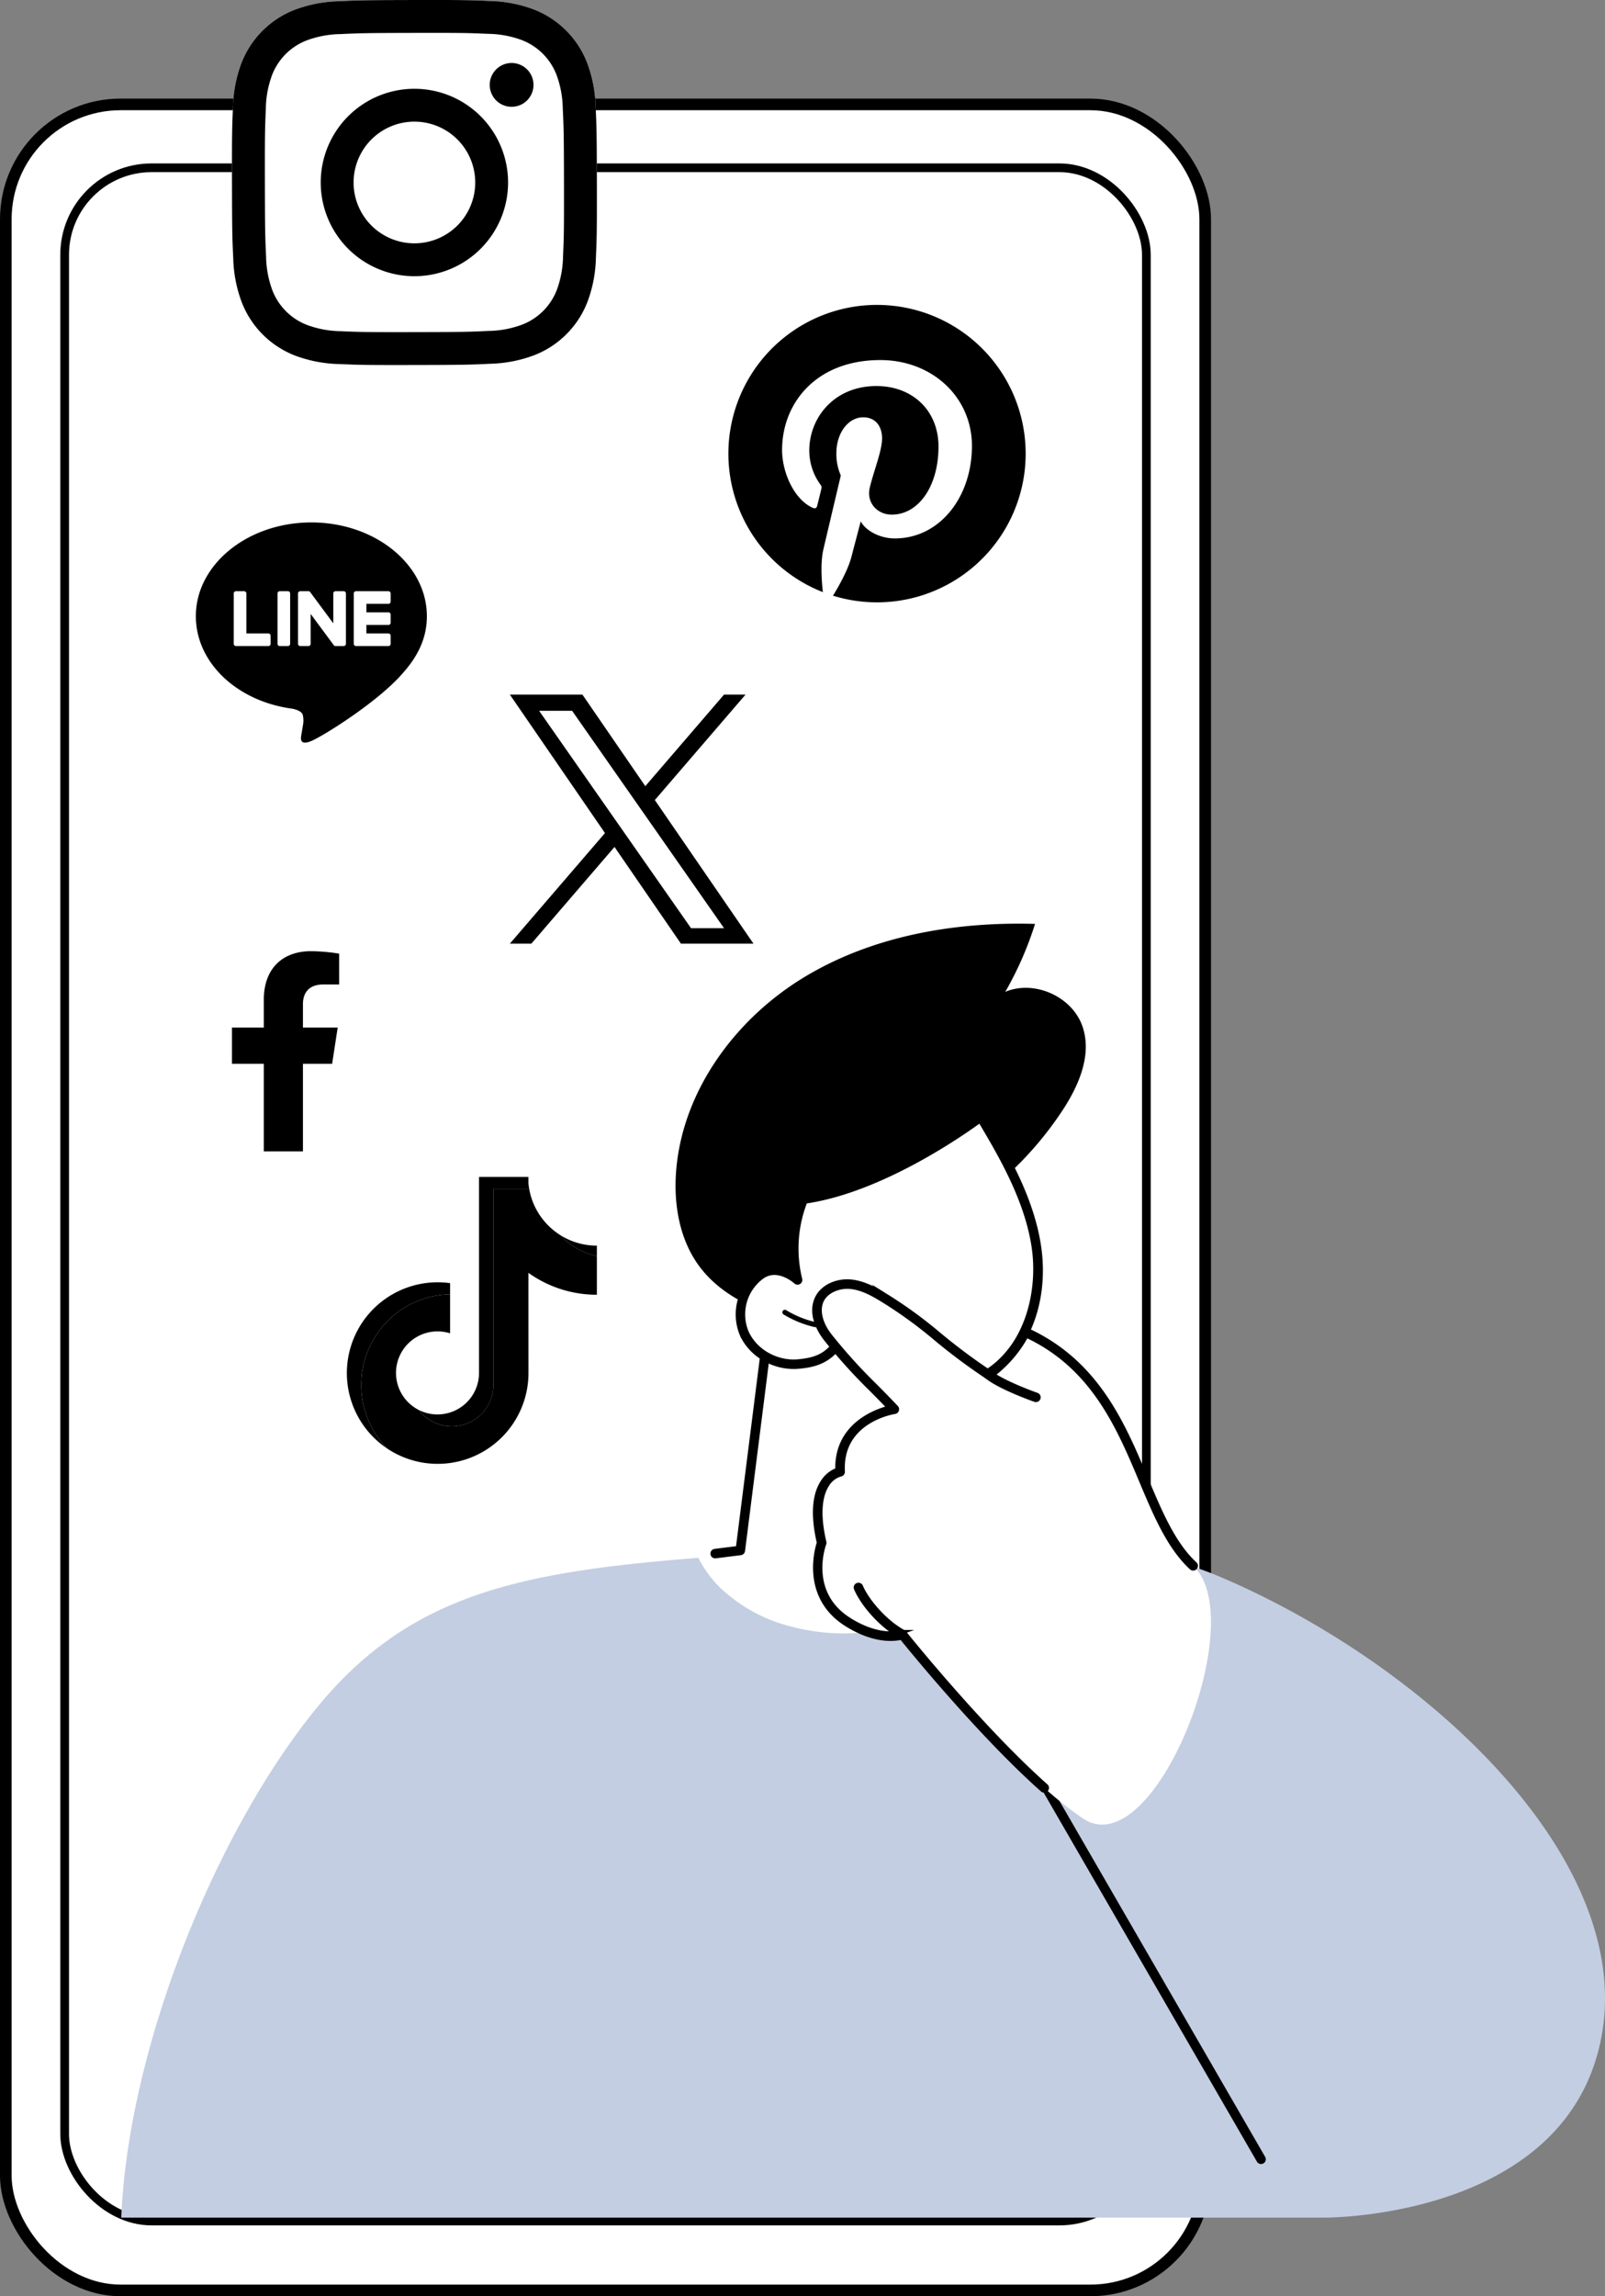
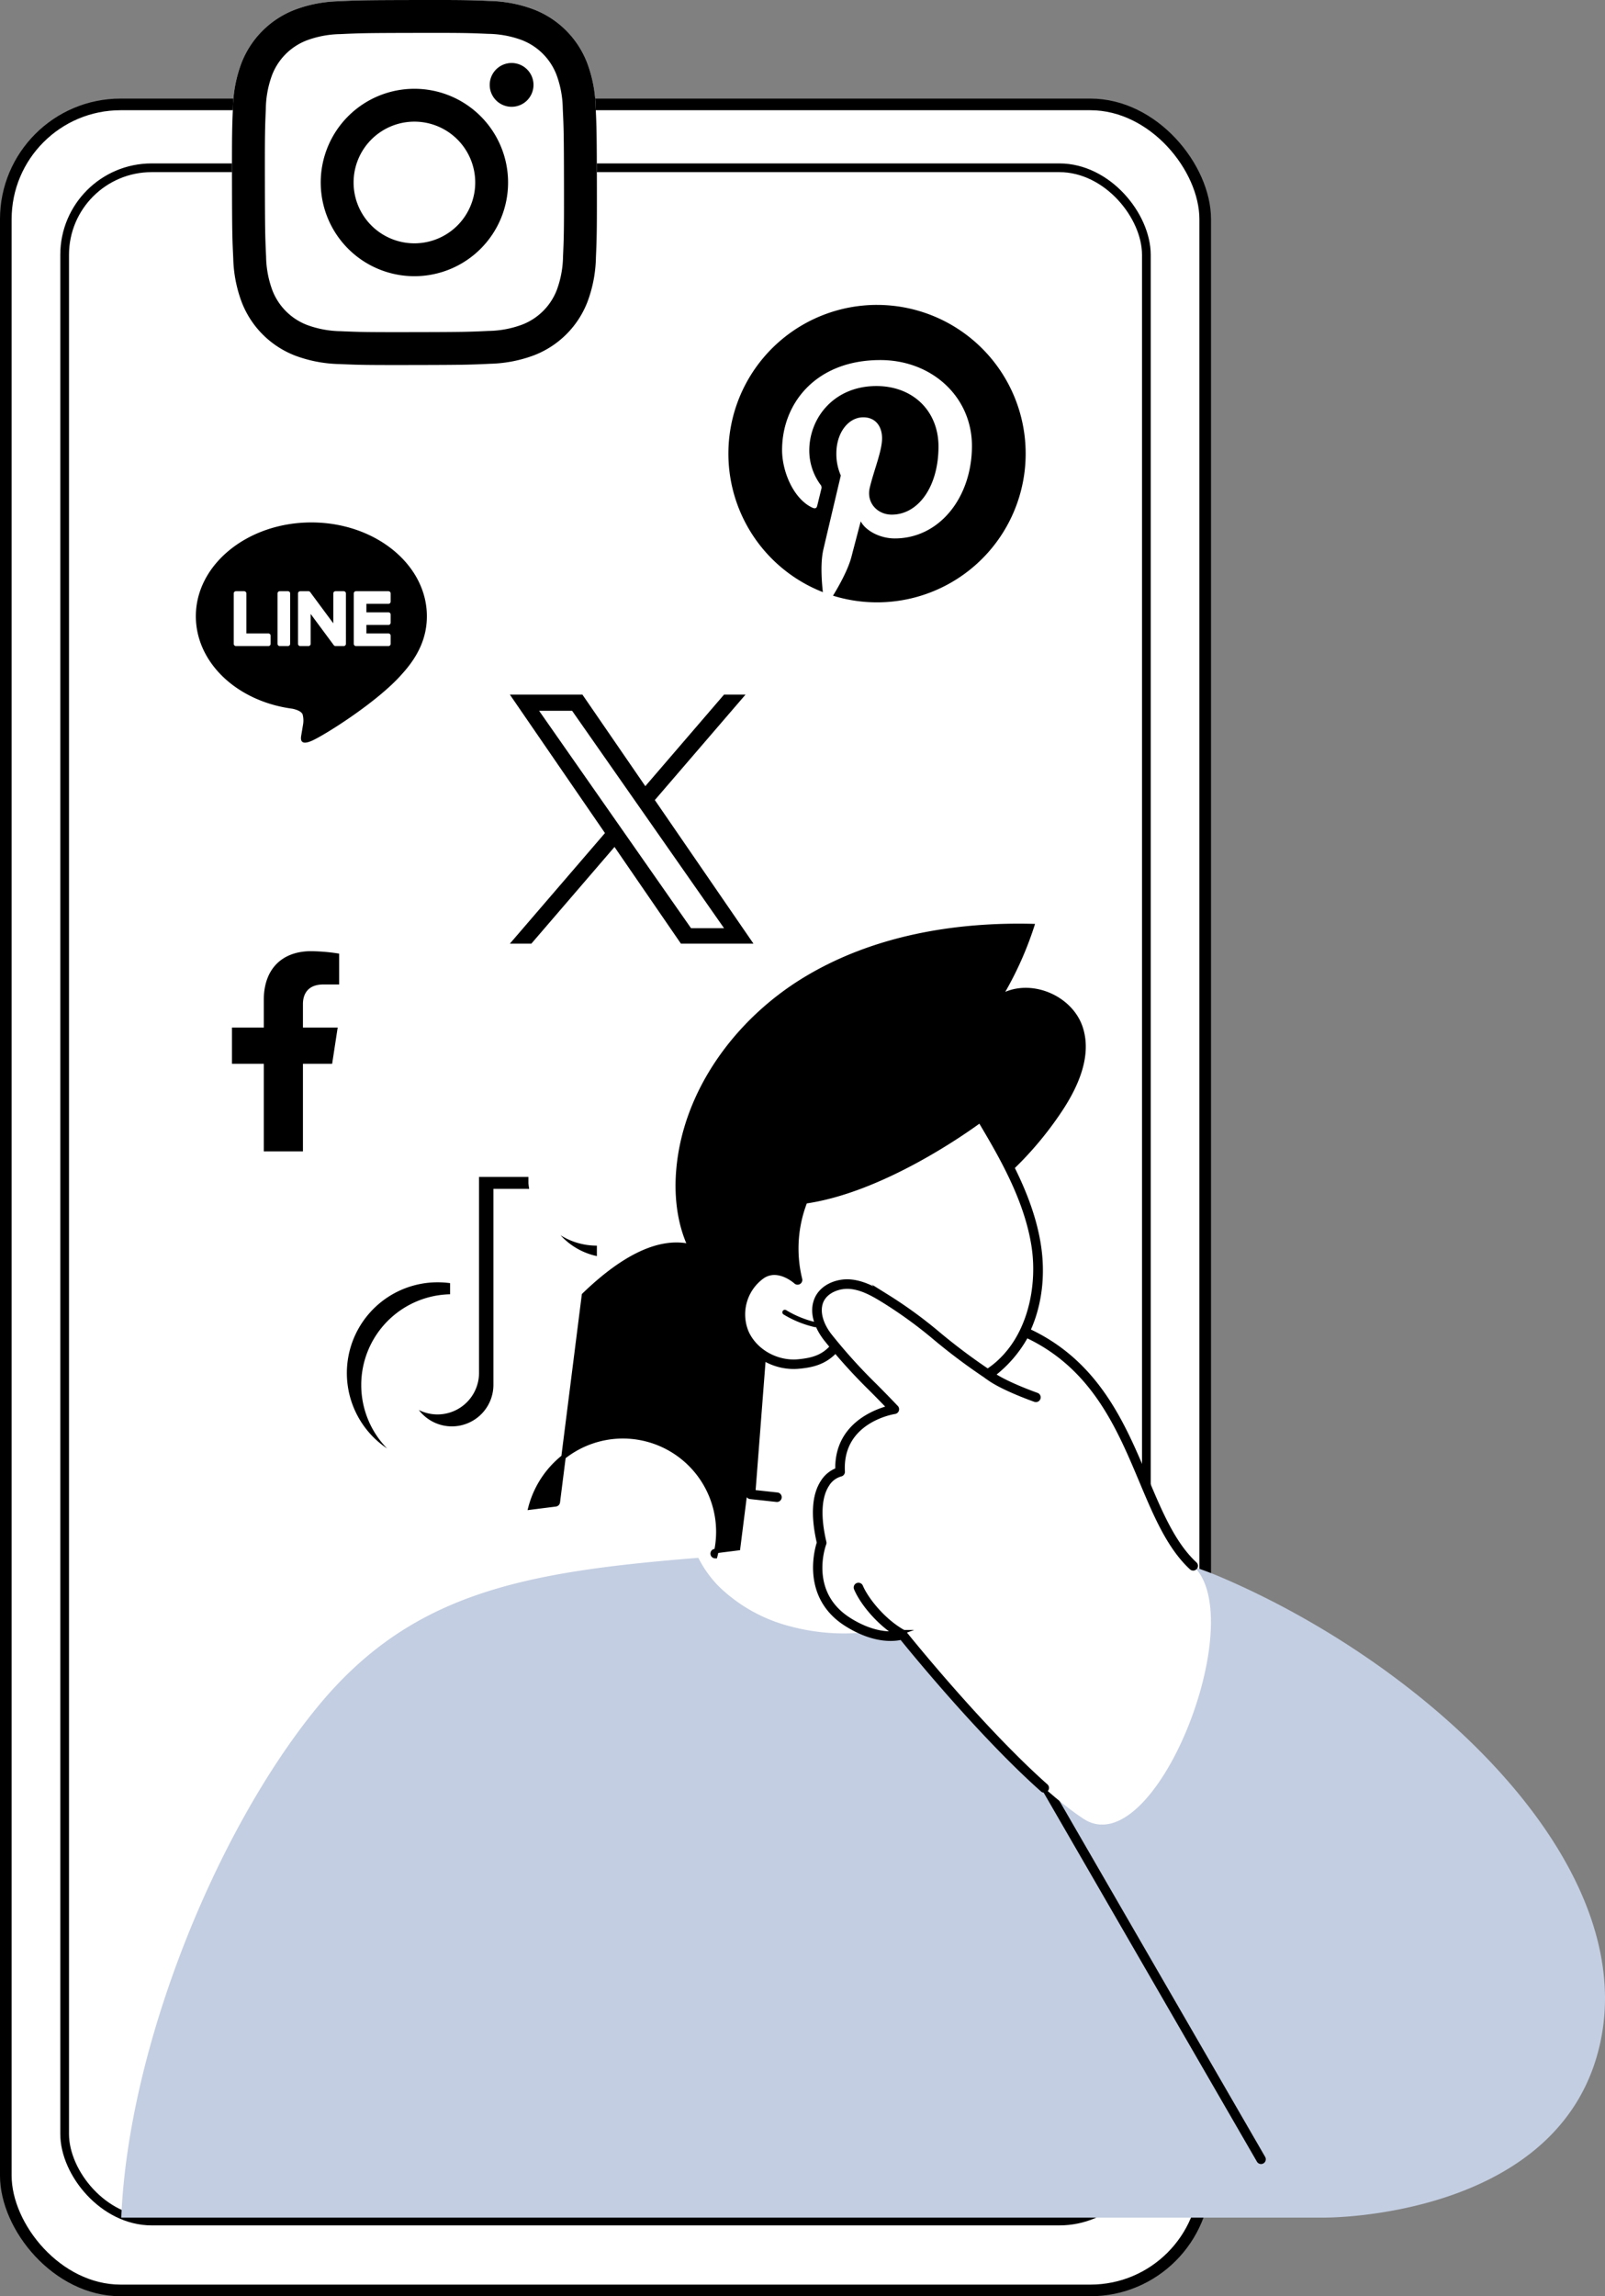
<svg xmlns="http://www.w3.org/2000/svg" width="515.731" height="737.57" viewBox="0 0 515.731 737.57">
  <rect x="0" y="0" width="515.731" height="737.57" fill="#808080" stroke="none" />
  <g id="ill" transform="translate(-429.029 -1448.103)">
    <g id="service_ill_01" transform="translate(687.779 1832.724)">
      <g id="グループ_471" data-name="グループ 471" transform="translate(-256.883 -351.082)">
        <g id="グループ_460" data-name="グループ 460">
          <rect id="長方形_200" data-name="長方形 200" width="385.4" height="702.164" rx="36.889" transform="translate(385.4 702.164) rotate(180)" fill="#fff" stroke="#000" stroke-miterlimit="10" stroke-width="3.735" />
        </g>
        <g id="グループ_464" data-name="グループ 464" transform="translate(18.906 20.353)">
          <g id="グループ_461" data-name="グループ 461">
            <rect id="長方形_201" data-name="長方形 201" width="347.587" height="659.521" rx="27.954" fill="#fff" />
          </g>
          <g id="グループ_462" data-name="グループ 462">
            <rect id="長方形_202" data-name="長方形 202" width="347.587" height="659.521" rx="27.954" fill="#fff" />
          </g>
          <g id="グループ_463" data-name="グループ 463">
            <rect id="長方形_203" data-name="長方形 203" width="347.587" height="659.521" rx="27.954" fill="none" stroke="#000" stroke-miterlimit="10" stroke-width="2.801" />
          </g>
        </g>
        <g id="service_ill_02" transform="translate(275.484 470.961)">
          <g id="グループ_2938" data-name="グループ 2938" transform="translate(-238.38 -207.81)">
            <g id="グループ_2937" data-name="グループ 2937" transform="translate(178.103)">
              <path id="パス_3658" data-name="パス 3658" d="M372.136,60.331c5.357-8.052,9.774-18,6.707-27.176-3.238-9.685-15.45-15.213-24.864-11.254A110.4,110.4,0,0,0,363.548.077c-25.761-.742-52.259,3.808-74.289,17.182S250.267,53.7,248.224,79.39c-.85,10.687,1.028,21.971,7.4,30.6,6.687,9.058,17.529,14.187,28.453,16.916,14.222,3.553,29.9,3.449,42.862-3.4a39.525,39.525,0,0,0,18.973-22.143,31.983,31.983,0,0,0,1.5-7.409c.143-1.817-.778-5.164-.078-6.764.83-1.9,4.371-3.793,5.93-5.177q3.335-2.957,6.426-6.173A111.625,111.625,0,0,0,372.136,60.331Z" transform="translate(-248.032 0)" />
              <path id="パス_3659" data-name="パス 3659" d="M387.427,76.474a.81.81,0,0,1-.575-1.381A46.742,46.742,0,0,0,398.464,55.42a.811.811,0,0,1,1.556.456A48.367,48.367,0,0,1,388,76.233.808.808,0,0,1,387.427,76.474Z" transform="translate(-287.104 -15.461)" />
            </g>
            <path id="パス_3660" data-name="パス 3660" d="M348.829,246.785l-14.412-1.569,3.8-49.2s-11.972-59.963-58.09-15.186l-8.448,66.8-13.561,1.706s5.5,31.158,44.2,31.073C335.2,280.335,349.4,269.241,348.829,246.785Z" transform="translate(-72.773 -46.3)" fill="#fff" />
-             <path id="パス_3661" data-name="パス 3661" d="M265.455,249.135a.81.81,0,0,1-.1-1.614l7.44-.936,8.368-66.177a.808.808,0,0,1,.24-.48c14.226-13.813,26.75-19.167,37.218-15.912,16.8,5.225,22.017,30.449,22.231,31.52a.789.789,0,0,1,.014.221l-3.739,48.418,7.711.839a.81.81,0,1,1-.175,1.611l-8.492-.924a.811.811,0,0,1-.72-.868l3.791-49.086c-.385-1.792-5.752-25.414-21.1-30.185-9.811-3.049-21.719,2.11-35.4,15.33l-8.412,66.519a.811.811,0,0,1-.7.7l-8.063,1.014A.825.825,0,0,1,265.455,249.135Z" transform="translate(-74.613 -45.982)" stroke="#000" stroke-miterlimit="10" stroke-width="1.436" />
+             <path id="パス_3661" data-name="パス 3661" d="M265.455,249.135a.81.81,0,0,1-.1-1.614l7.44-.936,8.368-66.177a.808.808,0,0,1,.24-.48a.789.789,0,0,1,.014.221l-3.739,48.418,7.711.839a.81.81,0,1,1-.175,1.611l-8.492-.924a.811.811,0,0,1-.72-.868l3.791-49.086c-.385-1.792-5.752-25.414-21.1-30.185-9.811-3.049-21.719,2.11-35.4,15.33l-8.412,66.519a.811.811,0,0,1-.7.7l-8.063,1.014A.825.825,0,0,1,265.455,249.135Z" transform="translate(-74.613 -45.982)" stroke="#000" stroke-miterlimit="10" stroke-width="1.436" />
            <path id="パス_3662" data-name="パス 3662" d="M308.026,160.048c6.909,5.923,13.918,11.636,22.86,13.329s18.622.315,26.2-4.717c12.689-8.421,17.292-25.5,15.051-40.566s-10.069-28.635-17.859-41.72c0,0-29.711,22.776-57,26.45a42.5,42.5,0,0,0-1.865,25.969s-6.061-5.505-11.627-1.872a15.741,15.741,0,0,0-5.541,18.968c2.9,6.572,10.42,10.609,17.569,9.9,4.038-.4,7.744-1.182,10.994-4.616Z" transform="translate(-78.103 -24.352)" fill="#fff" />
            <path id="パス_3663" data-name="パス 3663" d="M337.889,174.561a40.11,40.11,0,0,1-7.467-.705c-8.875-1.682-15.774-7.114-23.236-13.51a.81.81,0,0,1,1.054-1.231c7.283,6.243,14,11.541,22.484,13.149,9.232,1.749,18.566.073,25.605-4.6,12.962-8.6,16.722-26.173,14.7-39.771-2.252-15.13-10.494-29.225-17.295-40.652-4.723,3.474-31.488,22.48-56.181,26a41.374,41.374,0,0,0-1.661,25.044.81.81,0,0,1-1.332.788c-.229-.207-5.672-5.037-10.64-1.794a14.966,14.966,0,0,0-5.243,17.963c2.715,6.152,9.76,10.113,16.747,9.423,4.327-.427,7.59-1.307,10.484-4.367a.81.81,0,0,1,1.178,1.114c-3.592,3.8-7.821,4.5-11.5,4.866-7.678.758-15.4-3.609-18.39-10.382a16.642,16.642,0,0,1,5.839-19.974c4.119-2.688,8.475-.814,10.837.658a43.52,43.52,0,0,1,2.344-24.373.808.808,0,0,1,.646-.507c26.759-3.6,56.322-26.064,56.617-26.29a.811.811,0,0,1,1.189.229c6.957,11.684,15.615,26.226,17.965,42.015,2.562,17.216-3.485,33.45-15.405,41.36A35.01,35.01,0,0,1,337.889,174.561Z" transform="translate(-77.791 -24.034)" stroke="#000" stroke-miterlimit="10" stroke-width="1.436" />
            <path id="パス_3664" data-name="パス 3664" d="M306.377,178.3a.809.809,0,0,1-.183-.021,34.036,34.036,0,0,1-10.018-4.076.811.811,0,0,1,.842-1.385,32.414,32.414,0,0,0,9.542,3.883.81.81,0,0,1-.182,1.6Z" transform="translate(-83.393 -48.69)" />
            <path id="パス_3665" data-name="パス 3665" d="M386.88,494.016s71.556.433,87.075-51.2C491.764,383.553,421.6,317.36,353.171,288.234c-28.555-12.153-53.906-8.621-77.026-10.171a41.169,41.169,0,0,1-7.064,13.813c-6.355,7.817-16.506,12.122-26.247,13.671a67.176,67.176,0,0,1-28.325-1.564,51.08,51.08,0,0,1-22.288-12.5,36.062,36.062,0,0,1-6.792-9.389c-56.754,4.515-92.491,11.394-122.474,48C30.283,369.981,2.215,439.594,0,494.016Z" transform="translate(0 -78.396)" fill="#c3cee2" />
            <path id="パス_3666" data-name="パス 3666" d="M475.2,493.506a.811.811,0,0,1-.7-.4L386.583,341.031a.811.811,0,0,1,1.4-.811L475.9,492.29a.811.811,0,0,1-.7,1.216Z" transform="translate(-108.961 -95.806)" stroke="#000" stroke-miterlimit="10" stroke-width="1.436" />
            <path id="パス_3667" data-name="パス 3667" d="M432.217,251.78c-20-18.265-18.013-58.968-54.182-75.029-3.784,5.72-8.8,12-11.593,13.525-14.148-10.533-18.5-14.1-31.573-23.6-4.145-3.014-9.7-5.747-15.048-5.016-2.591.354-5.986,2.151-7.392,4.356-2.786,4.367,1.525,10.263,4.2,14.21,7.409,10.932,12.038,13.115,19.6,21.3,0,0-18.354,2.815-17.412,20.091,0,0-10.831,1.926-5.925,22.813,0,0-6.139,16.352,8.492,25.5,10.523,6.577,17.45,3.967,17.45,3.967s35.189,44.039,58.117,59.135S450.959,268.9,432.217,251.78Z" transform="translate(-87.83 -45.544)" fill="#fff" />
            <path id="パス_3668" data-name="パス 3668" d="M384,323.544a.809.809,0,0,1-.538-.2c-19.778-17.56-42.275-45.169-45.308-48.926-1.922.495-8.447,1.5-17.59-4.212-14.035-8.771-9.6-24.113-8.9-26.226-2.008-8.688-1.6-15.255,1.208-19.525a9.485,9.485,0,0,1,4.722-3.85c-.4-14.348,12.3-18.849,16.673-19.97-2.156-2.26-4.037-4.154-5.863-5.992A176.008,176.008,0,0,1,313.994,178.7c-1.614-2.012-5.164-7.257-3.284-12.5,1.6-4.461,6.745-6.434,11-6.073,4.288.362,8.165,2.572,11.769,4.8A142.462,142.462,0,0,1,350.048,177a191.311,191.311,0,0,0,16.058,12.025A38.753,38.753,0,0,0,377.2,175.977a.809.809,0,0,1,1.056-.372c22.633,10.214,31.041,30.23,38.46,47.888,4.51,10.734,8.77,20.874,15.677,27.285a.811.811,0,1,1-1.1,1.188c-7.163-6.649-11.488-16.944-16.068-27.845-7.226-17.2-15.4-36.669-36.937-46.719a39.694,39.694,0,0,1-11.7,13.272.811.811,0,0,1-.908.007,191.878,191.878,0,0,1-16.645-12.425,140.988,140.988,0,0,0-16.4-11.939c-3.58-2.217-7.119-4.236-11.052-4.568-3.547-.3-8.024,1.353-9.336,5.006-1.112,3.1.018,7.187,3.023,10.934a174.452,174.452,0,0,0,14.3,15.808c2.107,2.12,4.285,4.313,6.878,7.061a.811.811,0,0,1-.466,1.357c-.72.112-17.618,2.92-16.727,19.246a.81.81,0,0,1-.667.842,7.4,7.4,0,0,0-4.379,3.391c-1.752,2.7-3.329,8.088-.9,18.439a.812.812,0,0,1-.029.47c-.24.643-5.721,15.849,8.162,24.526,10,6.253,16.671,3.918,16.737,3.894a.815.815,0,0,1,.916.253c.241.3,24.417,30.467,45.461,49.152a.81.81,0,0,1-.538,1.416Z" transform="translate(-87.449 -45.136)" stroke="#000" stroke-miterlimit="10" stroke-width="1.436" />
            <path id="パス_3669" data-name="パス 3669" d="M343.465,312.4a.814.814,0,0,1-.4-.106c-6.679-3.783-12.328-10.734-14.253-15.354a.81.81,0,1,1,1.5-.623c1.56,3.744,6.8,10.739,13.557,14.567a.811.811,0,0,1-.4,1.516Z" transform="translate(-92.686 -83.402)" stroke="#000" stroke-miterlimit="10" stroke-width="1.436" />
            <path id="パス_3670" data-name="パス 3670" d="M403,209.525a.814.814,0,0,1-.269-.045c-.451-.159-11.106-3.915-15.47-7.415a.81.81,0,1,1,1.015-1.264c4.15,3.328,14.883,7.112,14.992,7.149a.811.811,0,0,1-.268,1.575Z" transform="translate(-109.097 -56.563)" stroke="#000" stroke-miterlimit="10" stroke-width="1.436" />
          </g>
        </g>
      </g>
    </g>
    <path id="パス_1508" data-name="パス 1508" d="M2152.786,95.466c0-16.608-16.65-30.121-37.117-30.121s-37.116,13.512-37.116,30.121c0,14.89,13.2,27.359,31.041,29.717,1.209.261,2.854.8,3.27,1.83a7.612,7.612,0,0,1,.12,3.356s-.436,2.619-.529,3.177c-.163.938-.746,3.67,3.214,2s21.376-12.587,29.162-21.549h0c5.379-5.9,7.956-11.886,7.956-18.532m-50.212,8.881a.709.709,0,0,1-.709.709h-10.427a.709.709,0,0,1-.709-.709v-.011h0V88.149a.709.709,0,0,1,.709-.709h2.633a.711.711,0,0,1,.709.709v12.858h7.086a.711.711,0,0,1,.709.709Zm6.278,0a.709.709,0,0,1-.709.709h-2.632a.709.709,0,0,1-.709-.709v-16.2a.709.709,0,0,1,.709-.709h2.632a.709.709,0,0,1,.709.709Zm17.919,0a.708.708,0,0,1-.708.709h-2.617a.726.726,0,0,1-.186-.025l-.01,0-.048-.016-.023-.008-.035-.015-.034-.017-.02-.011c-.016-.008-.03-.017-.044-.027l-.009-.006a.72.72,0,0,1-.183-.178l-7.42-10.021v9.618a.709.709,0,0,1-.709.709h-2.632a.708.708,0,0,1-.708-.709v-16.2a.708.708,0,0,1,.708-.709h2.641l.038,0,.039,0,.03,0,.043.009.025.006.043.014.023.008.042.018.023.011.039.022.021.013.037.026.02.014.038.032.014.012c.015.014.029.029.042.044l0,.005a.8.8,0,0,1,.058.073l7.411,10.009V88.149a.709.709,0,0,1,.709-.709h2.632a.708.708,0,0,1,.708.709Zm14.376-13.566a.709.709,0,0,1-.709.709h-7.088v2.733h7.088a.711.711,0,0,1,.709.709v2.632a.709.709,0,0,1-.709.709h-7.088v2.733h7.088a.711.711,0,0,1,.709.709v2.632a.709.709,0,0,1-.709.709h-10.427a.709.709,0,0,1-.709-.709v-.011h0V88.165h0v-.015a.709.709,0,0,1,.709-.709h10.427a.711.711,0,0,1,.709.709Z" transform="translate(-1586.592 1550.568)" />
    <g id="グループ_486" data-name="グループ 486" transform="translate(663.078 1546.041)">
      <circle id="楕円形_31" data-name="楕円形 31" cx="47.764" cy="47.764" r="47.764" transform="translate(0)" fill="#fff" />
      <path id="パス_1511" data-name="パス 1511" d="M1691.552,29.168a47.773,47.773,0,0,0-17.406,92.258c-.418-3.779-.8-9.591.166-13.717.867-3.728,5.6-23.742,5.6-23.742a17.244,17.244,0,0,1-1.429-7.091c0-6.641,3.85-11.6,8.643-11.6,4.075,0,6.044,3.06,6.044,6.728,0,4.1-2.609,10.225-3.956,15.9-1.125,4.754,2.384,8.631,7.073,8.631,8.49,0,15.015-8.951,15.015-21.873,0-11.436-8.218-19.432-19.951-19.432-13.59,0-21.568,10.194-21.568,20.728a18.581,18.581,0,0,0,3.555,10.9,1.429,1.429,0,0,1,.332,1.37c-.363,1.509-1.169,4.753-1.327,5.417-.208.874-.692,1.06-1.6.639-5.966-2.777-9.7-11.5-9.7-18.5,0-15.067,10.948-28.9,31.56-28.9,16.57,0,29.446,11.807,29.446,27.586,0,16.461-10.379,29.71-24.786,29.71-4.839,0-9.39-2.515-10.947-5.485,0,0-2.4,9.12-2.976,11.354-1.079,4.149-3.989,9.349-5.936,12.522a47.77,47.77,0,1,0,14.142-93.4" transform="translate(-1643.787 -29.168)" />
    </g>
    <g id="グループ_459" data-name="グループ 459" transform="translate(540.487 1826.138)">
-       <path id="パス_1515" data-name="パス 1515" d="M140.388,98.51a37.7,37.7,0,0,0,21.993,7.032V93.126a22.1,22.1,0,0,1-11.677-6.69,22.076,22.076,0,0,1-10.073-14.9h-11.5v63a13.348,13.348,0,0,1-23.968,8.027,13.342,13.342,0,0,1,10.057-24.624V105.393a29.151,29.151,0,0,0-20.239,49.532A29.178,29.178,0,0,0,140.4,130.7Z" transform="translate(-82.046 -67.695)" />
      <path id="パス_1516" data-name="パス 1516" d="M156.553,88.287V84.929a21.97,21.97,0,0,1-11.677-3.335,22.042,22.042,0,0,0,11.677,6.694M134.8,66.7c-.106-.6-.185-1.2-.24-1.813v-2.03H118.686v63A13.348,13.348,0,0,1,99.34,137.721a13.348,13.348,0,0,0,23.968-8.027v-63Zm-25.407,33.855V96.975a29.594,29.594,0,0,0-4-.271A29.154,29.154,0,0,0,89.15,150.083a29.151,29.151,0,0,1,20.243-49.532" transform="translate(-76.218 -62.853)" />
    </g>
    <path id="パス_1518" data-name="パス 1518" d="M1344.523,105.671l1.785-11.638h-11.166V86.481c0-3.184,1.559-6.287,6.561-6.287h5.077V70.286a61.91,61.91,0,0,0-9.012-.786c-9.2,0-15.207,5.573-15.207,15.664v8.87h-10.222v11.638h10.222V133.8h12.581V105.671Z" transform="translate(-808.769 1684.13)" />
    <g id="グループ_484" data-name="グループ 484" transform="translate(503.571 1448.103)">
      <path id="パス_1698" data-name="パス 1698" d="M892.7,51.452A42.892,42.892,0,0,0,878.48,54.2,29.976,29.976,0,0,0,861.366,71.38a43.076,43.076,0,0,0-2.7,14.237c-.274,6.253-.336,8.247-.306,24.167s.1,17.916.4,24.171a42.986,42.986,0,0,0,2.753,14.22,29.967,29.967,0,0,0,17.179,17.112,43.022,43.022,0,0,0,14.233,2.7c6.253.276,8.249.336,24.165.306s17.92-.1,24.173-.4a43.085,43.085,0,0,0,14.221-2.753A29.954,29.954,0,0,0,972.6,147.962a42.924,42.924,0,0,0,2.7-14.229c.274-6.257.339-8.255.307-24.173s-.1-17.914-.4-24.166a43,43,0,0,0-2.753-14.226,29.944,29.944,0,0,0-17.177-17.11,42.887,42.887,0,0,0-14.233-2.7c-6.253-.278-8.249-.338-24.172-.308s-17.913.1-24.167.4" transform="translate(-858.357 -51.046)" fill="#fff" />
      <path id="パス_1520" data-name="パス 1520" d="M892.7,51.452A42.892,42.892,0,0,0,878.48,54.2,29.976,29.976,0,0,0,861.366,71.38a43.076,43.076,0,0,0-2.7,14.237c-.274,6.253-.336,8.247-.306,24.167s.1,17.916.4,24.171a42.986,42.986,0,0,0,2.753,14.22,29.967,29.967,0,0,0,17.179,17.112,43.022,43.022,0,0,0,14.233,2.7c6.253.276,8.249.336,24.165.306s17.92-.1,24.173-.4a43.085,43.085,0,0,0,14.221-2.753A29.954,29.954,0,0,0,972.6,147.962a42.924,42.924,0,0,0,2.7-14.229c.274-6.257.339-8.255.307-24.173s-.1-17.914-.4-24.166a43,43,0,0,0-2.753-14.226,29.944,29.944,0,0,0-17.177-17.11,42.887,42.887,0,0,0-14.233-2.7c-6.253-.278-8.249-.338-24.172-.308s-17.913.1-24.167.4m.684,105.981a32.5,32.5,0,0,1-10.888-1.995,19.406,19.406,0,0,1-11.148-11.1,32.468,32.468,0,0,1-2.038-10.884c-.291-6.179-.357-8.033-.386-23.687s.027-17.5.3-23.689a32.466,32.466,0,0,1,1.995-10.886A19.4,19.4,0,0,1,882.324,64.04,32.441,32.441,0,0,1,893.2,62c6.183-.292,8.035-.355,23.685-.385s17.507.025,23.693.3a32.375,32.375,0,0,1,10.884,1.995,19.41,19.41,0,0,1,11.15,11.108,32.367,32.367,0,0,1,2.036,10.876c.294,6.183.361,8.037.389,23.687s-.026,17.507-.3,23.688a32.519,32.519,0,0,1-1.994,10.892,19.424,19.424,0,0,1-11.109,11.146,32.47,32.47,0,0,1-10.876,2.039c-6.182.29-8.035.357-23.69.385s-17.5-.028-23.687-.3m47.793-79.1a7.034,7.034,0,1,0,7.021-7.048,7.034,7.034,0,0,0-7.021,7.048m-54.3,31.395a30.1,30.1,0,1,0,30.043-30.16,30.1,30.1,0,0,0-30.043,30.16m10.559-.021a19.542,19.542,0,1,1,19.578,19.5,19.542,19.542,0,0,1-19.578-19.5" transform="translate(-858.357 -51.046)" />
    </g>
    <g id="グループ_2686" data-name="グループ 2686" transform="translate(577.86 1679.213)">
      <path id="logo" d="M46.587,33.875,75.729,0H68.823l-25.3,29.413L23.31,0H0L30.561,44.477,0,80H6.906L33.627,48.939,54.97,80H78.28L46.585,33.875ZM37.128,44.869l-3.1-4.429L9.394,5.2H20L39.884,33.64l3.1,4.429L68.826,75.038H58.219L37.128,44.871Z" transform="translate(15 -8)" />
    </g>
  </g>
</svg>